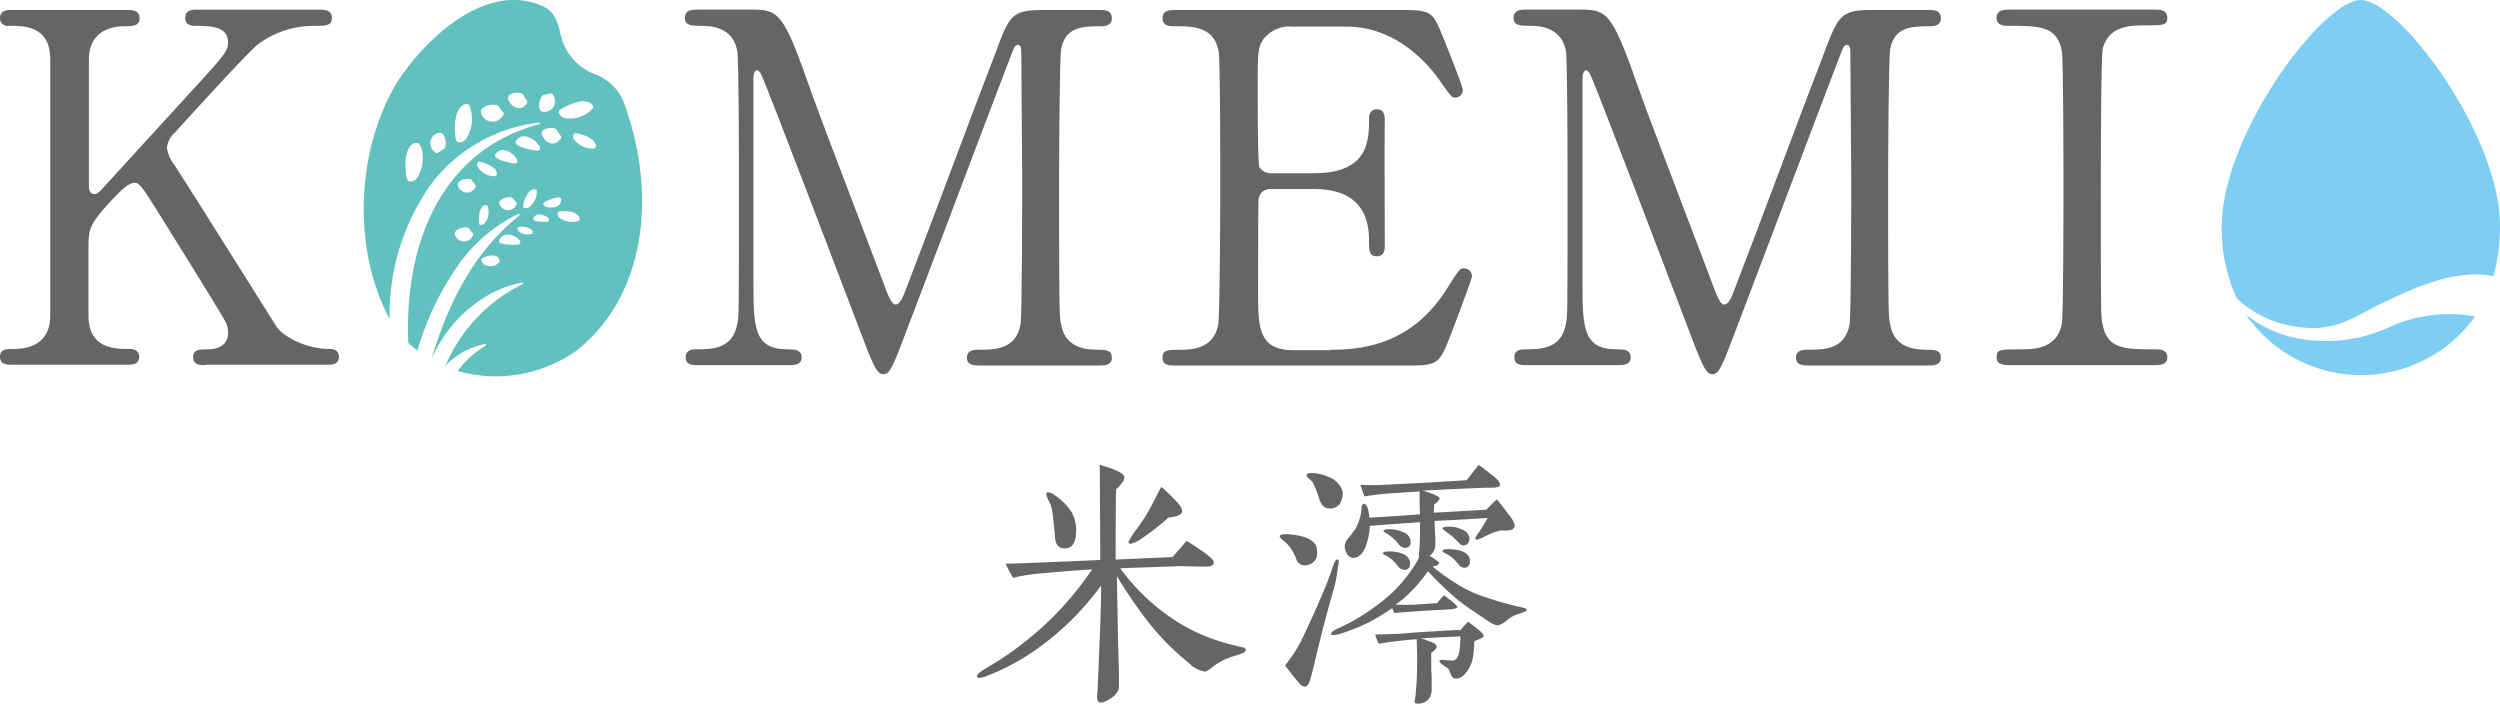
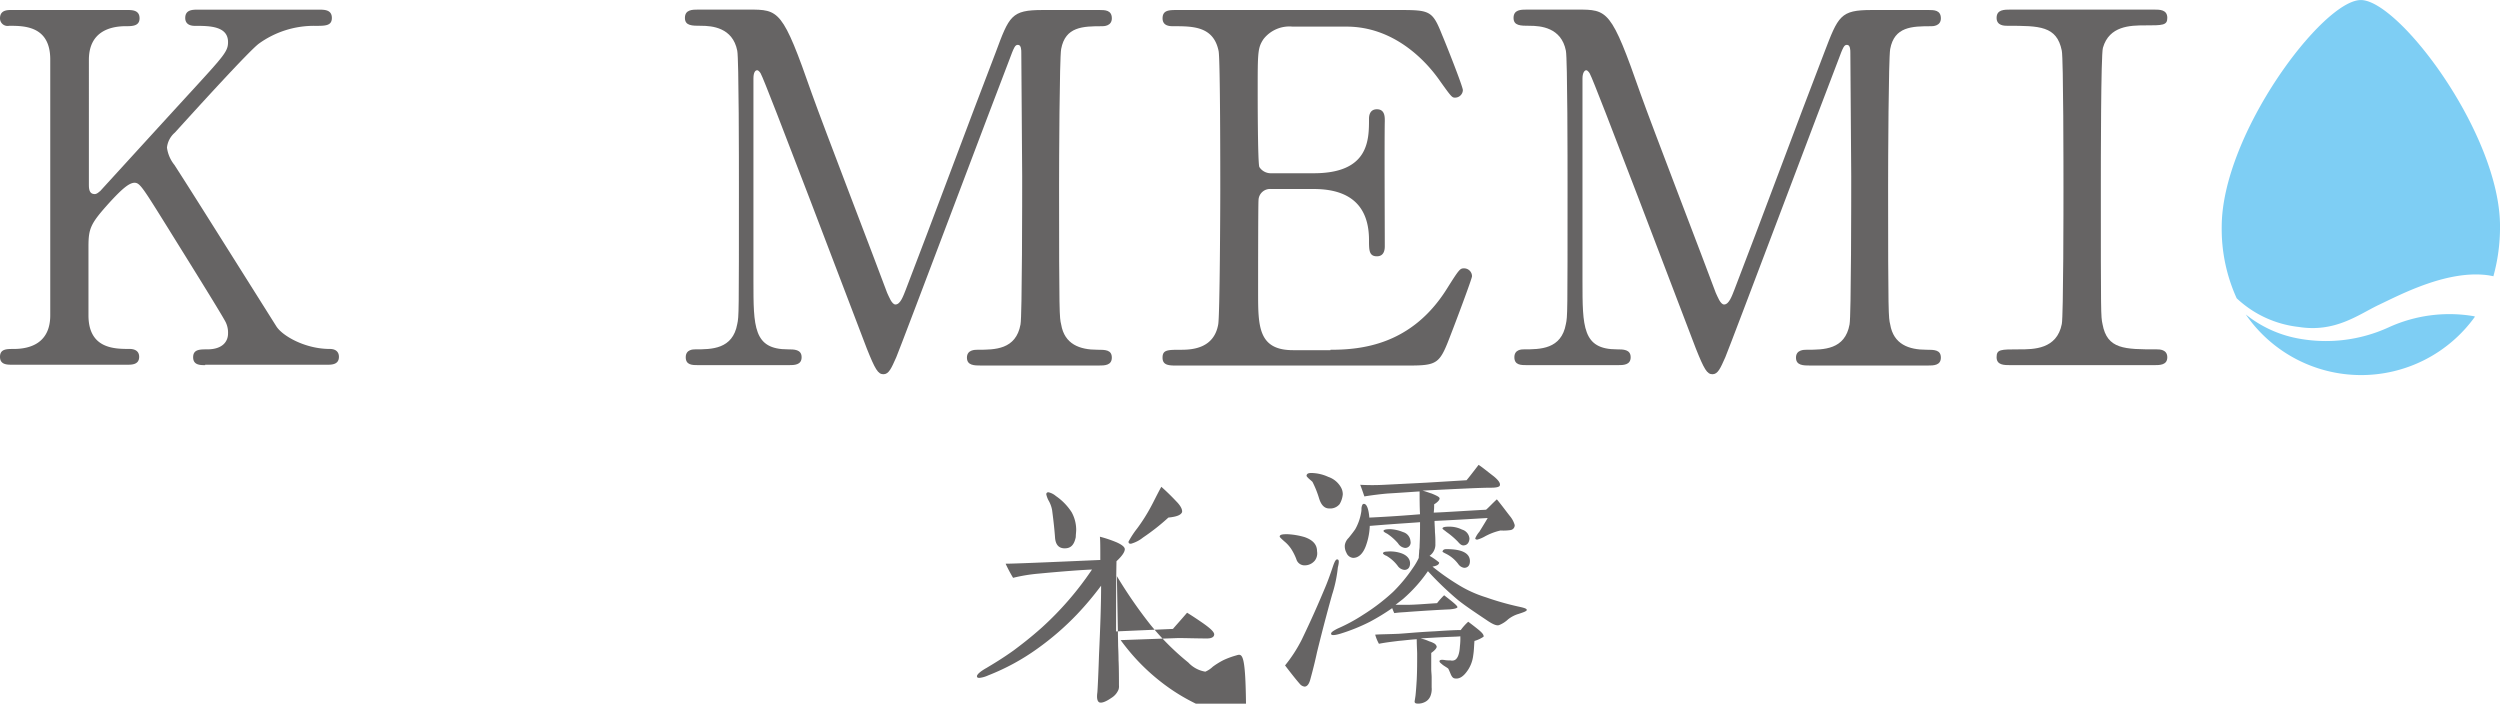
<svg xmlns="http://www.w3.org/2000/svg" width="287.303" height="80.864" viewBox="0 0 287.303 80.864">
  <g id="logo" transform="translate(0 0.01)">
-     <path id="パス_7454" data-name="パス 7454" d="M119.132,18.038a35.4,35.4,0,0,0-1.718-6.4,5.682,5.682,0,0,0-3.1-3.055,6.326,6.326,0,0,1-3.866-3.771c-.477-1.146-.382-3.246-2.291-4.105-7.446-3.341-15.179,5.823-17.136,9.4-4.3,7.637-4.678,18.473-.621,26.253.048.1.1.143.143.239A25.867,25.867,0,0,1,95.457,20.95a18.319,18.319,0,0,1,12.22-6.874c.143,0,.143.191.048.191-11.6,3.1-15.513,14.272-15.036,25.107a9.548,9.548,0,0,0,1.05.907A33.086,33.086,0,0,1,98.464,30.4a18,18,0,0,1,6.874-5.823c.1-.048.191.1.1.191-5.346,4.3-8.21,10.215-10.119,16.563h0a15.856,15.856,0,0,1,4.344-5.871,13.386,13.386,0,0,1,6.11-3.007.1.1,0,0,1,.048.191A18.385,18.385,0,0,0,96.937,42.1a3.875,3.875,0,0,1,.43-.477,8.614,8.614,0,0,1,4.153-2.1.1.1,0,0,1,.048.191,11.124,11.124,0,0,0-3.2,2.912,16.043,16.043,0,0,0,13.461-2.2C118.035,35.7,120.66,27.346,119.132,18.038ZM93.739,20.377a.9.9,0,0,1-1,.43c-.334,0-.525-2.053-.239-3.15s1.05-1.432,1.384-1.146C94.311,16.8,94.741,18.706,93.739,20.377Zm3.007-3.246c-.811.43-.668.716-1.241.1a1.217,1.217,0,0,1,.621-1.957C96.984,14.983,97.223,16.892,96.746,17.131Zm2.625-1.241a.973.973,0,0,1-1,.43c-.334,0-.477-2.053-.143-3.15.334-1.05,1.05-1.384,1.432-1.146A4.157,4.157,0,0,1,99.371,15.89Zm3.914-2.291a1.345,1.345,0,0,1-2.2-.525c-.43-.907,1.671-1.337,2-.859C103.619,13.122,103.953,12.883,103.285,13.6Zm2.768-1.432c-.573.573-1.527.143-1.862-.716s1.48-1,1.718-.573C106.34,11.785,106.626,11.594,106.054,12.167ZM99.9,27.394a1.1,1.1,0,0,1-1.814-.334c-.382-.716,1.289-1.193,1.575-.811C100.135,26.964,100.373,26.773,99.9,27.394Zm.286-5.585a1.07,1.07,0,0,1-1.766-.43c-.334-.716,1.337-1.05,1.575-.668C100.421,21.427,100.708,21.236,100.183,21.809ZM112.5,11.642c1-.1,1.527.382,1.432.764a3.464,3.464,0,0,1-3.246,1.146.929.929,0,0,1-.716-.668C109.872,12.6,111.5,11.785,112.5,11.642Zm-2.578,4.582c-.573.573-1.527.143-1.862-.716s1.48-1,1.718-.573C110.254,15.842,110.541,15.651,109.92,16.224ZM108.3,10.878c.907-.1.859-.43,1.193.382a1.211,1.211,0,0,1-1.289,1.575C107.342,12.787,107.82,10.926,108.3,10.878Zm-6.826,14.749c-.191.239-.382.191-.573.191-.143,0-.143-1.1.048-1.671.239-.573.621-.668.811-.525A1.923,1.923,0,0,1,101.471,25.628Zm1.241-5.394a2.222,2.222,0,0,1-2-1,.5.5,0,0,1,0-.621c.1-.143,1.193.239,1.718.621S102.951,20.091,102.712,20.234Zm2.2,3.58a1.047,1.047,0,0,1-1.718-.286c-.382-.668,1.241-1.1,1.48-.764C105.147,23.384,105.385,23.193,104.908,23.814Zm-.239-5.06c-1.671-.334-2.2-.716-1.957-1.05C103.858,16.129,106.34,19.088,104.669,18.754Zm.382-2.53c1-1.814,4.01,1.337,2.2,1.05C105.481,16.988,104.86,16.558,105.051,16.224Zm1.48,7.589a.5.5,0,0,1-.621,0c-.143-.1.191-1.193.573-1.671s.859-.477.955-.286A2.152,2.152,0,0,1,106.531,23.814ZM101.424,30.4a.808.808,0,0,1-.334-.573c-.048-.191.859-.525,1.384-.477a.716.716,0,0,1,.716.716A1.367,1.367,0,0,1,101.424,30.4ZM105.1,28.11c-1.575.048-2.1-.191-1.957-.525C103.858,25.914,106.674,28.062,105.1,28.11Zm1.862-1.289a1.567,1.567,0,0,1-1.575-.239c-.191-.143-.143-.286-.143-.43s.859-.143,1.289.048C106.961,26.344,107.056,26.678,106.961,26.821Zm1.575-1.337c-1.146,0-1.575-.143-1.48-.382C107.581,23.861,109.681,25.437,108.536,25.484Zm-.048-2.339c1.241-.573,1.766-.573,1.766-.239C110.254,24.482,107.295,23.718,108.488,23.145Zm3.819,2.2a2.289,2.289,0,0,1-2.243-.334.561.561,0,0,1-.191-.621c.048-.191,1.241-.191,1.862.048C112.354,24.721,112.5,25.15,112.307,25.341Zm1.814-8.305a2.624,2.624,0,0,1-2.339-.955.58.58,0,0,1-.048-.716c.1-.191,1.384.143,1.957.573C114.311,16.367,114.359,16.892,114.12,17.036Z" transform="translate(-45.767 0)" fill="#61c1be" />
    <path id="パス_7455" data-name="パス 7455" d="M23.58,43.159c-.573,0-1.384,0-1.384-.907s.764-.907,1.623-.907c1.814,0,2.387-.955,2.387-1.814a2.71,2.71,0,0,0-.239-1.241C25.776,37.765,20.1,28.7,19.427,27.6,16.42,22.777,16.086,22.2,15.465,22.2c-.668,0-1.575.859-2.816,2.2-2.243,2.482-2.482,3.007-2.482,5.155v7.876c0,3.866,3.007,3.866,4.726,3.866.525,0,1.1.191,1.1.907,0,.907-.859.907-1.337.907H1.384c-.573,0-1.384,0-1.384-.907S.764,41.3,1.575,41.3c1.957,0,4.2-.716,4.2-3.866V8.028c0-3.866-3.007-3.866-4.726-3.866A.87.87,0,0,1,0,3.3c0-.955.859-.955,1.337-.955H14.558c.621,0,1.48,0,1.48.955,0,.907-.859.907-1.575.907-1.814,0-4.248.621-4.248,3.866V22.4c0,.525.048,1.1.668,1.1.286,0,.525-.286.621-.334.525-.573,9.021-9.881,10.692-11.694,3.58-3.914,4.01-4.391,4.01-5.442,0-1.862-2.2-1.862-3.819-1.862-.191,0-1.1,0-1.1-.907,0-.955.859-.955,1.48-.955H36.611c.668,0,1.527,0,1.527.955,0,.907-.764.907-1.862.907a10.806,10.806,0,0,0-6.539,2.053c-1.193.907-7.3,7.637-9.642,10.215a2.637,2.637,0,0,0-.907,1.718,3.994,3.994,0,0,0,.859,2c2.148,3.341,3.1,4.869,11.694,18.52.668,1.1,3.294,2.625,6.158,2.625,1.05,0,1.05.764,1.05.907,0,.907-.859.907-1.337.907H23.58Z" transform="translate(0 -1.207)" fill="#666464" />
    <path id="パス_7456" data-name="パス 7456" d="M166.427,43.159c-.668,0-1.432,0-1.432-.907s.859-.907,1.1-.907c1.862,0,4.3,0,4.821-2.912.191-.907.191-.955.191-15.847,0-2.625,0-14.606-.191-15.561-.525-2.673-2.912-2.864-4.153-2.864-1.05,0-1.862,0-1.862-.907,0-.955.859-.955,1.527-.955H172.2c3.532,0,3.914,0,7.3,9.69,1.289,3.628,7.446,19.618,8.64,22.864.191.382.525,1.337.955,1.337.573,0,.907-1,1.193-1.718,2.912-7.542,7.4-19.666,10.31-27.208,1.575-4.248,1.814-4.916,5.394-4.916h6.587c.573,0,1.384,0,1.384.955,0,.907-.955.907-1.1.907-2.243,0-4.248.048-4.726,2.625-.191,1.1-.239,12.983-.239,15.7,0,14.988.048,15.131.239,15.943.382,2.291,2.148,2.912,4.153,2.912.907,0,1.671,0,1.671.907s-.859.907-1.48.907H198.933c-.764,0-1.623,0-1.623-.907s.907-.907,1.241-.907c1.957,0,4.391,0,4.917-2.912.191-.955.191-14.8.191-17.041s-.1-12.172-.1-14.177c0-.286,0-.907-.382-.907-.334,0-.43.191-1.05,1.862-1.289,3.294-12.22,32.315-12.936,34.033-.573,1.289-.859,1.957-1.48,1.957s-.955-.573-1.909-2.959C183.9,36.286,174.112,10.462,173.635,9.7c0-.048-.239-.43-.43-.43-.239,0-.43.286-.43.955V33.469c0,5.3,0,7.876,3.962,7.876.716,0,1.575,0,1.575.907s-.859.907-1.48.907H166.427Z" transform="translate(-86.189 -1.207)" fill="#666464" />
    <path id="パス_7457" data-name="パス 7457" d="M299.184,41.445c3.532,0,9.308-.525,13.365-6.969,1.384-2.2,1.527-2.387,1.957-2.387a.912.912,0,0,1,.955.907c0,.286-2,5.585-2.339,6.444-1.384,3.628-1.48,3.819-5.107,3.819h-26.4c-.955,0-1.718,0-1.718-.907s.573-.907,2.148-.907c1.336,0,3.771-.191,4.248-2.912.191-.955.239-13.842.239-15.465,0-2.243,0-14.94-.191-15.943-.573-2.864-2.959-2.864-5.2-2.864-.382,0-1.241,0-1.241-.907,0-.955.764-.955,1.718-.955h25.537c3.485,0,3.771.1,4.869,2.864.334.764,2.387,5.919,2.387,6.348a.9.9,0,0,1-.907.859c-.334,0-.43-.1-1.719-1.909-1.718-2.482-5.394-6.253-10.74-6.253H294.84A3.776,3.776,0,0,0,291.5,5.741c-.668,1-.668,1.527-.668,5.919,0,.716,0,8.353.191,8.783a1.552,1.552,0,0,0,1.336.716h4.917c6.348,0,6.348-3.819,6.348-6.253,0-.191,0-1.1.907-1.1.955,0,.907.955.907,1.384-.048,2.053,0,12.076,0,14.32,0,.286,0,1.193-.907,1.193s-.907-.716-.907-1.862c0-4.773-3.2-5.871-6.348-5.871h-4.917a1.322,1.322,0,0,0-1.432,1.289c-.048.43-.048,9.69-.048,10.549,0,3.914,0,6.683,4.01,6.683h4.3Z" transform="translate(-146.296 -1.259)" fill="#666464" />
    <path id="パス_7458" data-name="パス 7458" d="M365.927,43.159c-.668,0-1.432,0-1.432-.907s.859-.907,1.1-.907c1.862,0,4.3,0,4.821-2.912.191-.907.191-.955.191-15.847,0-2.625,0-14.606-.191-15.561-.525-2.673-2.912-2.864-4.153-2.864-1.05,0-1.862,0-1.862-.907,0-.955.859-.955,1.527-.955H371.7c3.532,0,3.914,0,7.3,9.69,1.289,3.628,7.446,19.618,8.64,22.864.191.382.525,1.337.955,1.337.573,0,.907-1,1.193-1.718,2.912-7.542,7.4-19.666,10.31-27.208,1.623-4.248,1.862-4.916,5.441-4.916h6.587c.573,0,1.384,0,1.384.955,0,.907-.955.907-1.1.907-2.243,0-4.248.048-4.726,2.625-.191,1.1-.239,12.983-.239,15.7,0,14.988.048,15.131.239,15.943.382,2.291,2.148,2.912,4.153,2.912.907,0,1.671,0,1.671.907s-.859.907-1.48.907H398.481c-.764,0-1.623,0-1.623-.907s.907-.907,1.241-.907c1.957,0,4.391,0,4.917-2.912.191-.955.191-14.8.191-17.041s-.1-12.172-.1-14.177c0-.286,0-.907-.382-.907-.334,0-.43.191-1.05,1.862-1.289,3.294-12.22,32.315-12.936,34.033-.573,1.289-.859,1.957-1.48,1.957s-.955-.573-1.909-2.959C383.445,36.286,373.66,10.462,373.183,9.7c0-.048-.239-.43-.43-.43s-.43.286-.43.955V33.469c0,5.3,0,7.876,3.962,7.876.716,0,1.575,0,1.575.907s-.859.907-1.48.907H365.927Z" transform="translate(-190.462 -1.207)" fill="#666464" />
    <path id="パス_7459" data-name="パス 7459" d="M482.275,43.159c-.716,0-1.575,0-1.575-.907s.43-.907,2.625-.907c1.623,0,4.3,0,4.869-2.912.191-.955.191-13.842.191-15.465,0-2.291,0-14.94-.191-15.943-.573-2.864-2.578-2.864-6.253-2.864-.334,0-1.241,0-1.241-.907,0-.955.859-.955,1.623-.955h16.468c.668,0,1.527,0,1.527.955,0,.859-.525.859-2.578.859-1.671,0-4.1.048-4.821,2.578-.239.764-.239,13.365-.239,15.943,0,14.845,0,14.893.191,15.8.525,2.912,2.53,2.912,6.253,2.912.286,0,1.193,0,1.193.907s-.859.907-1.527.907Z" transform="translate(-251.249 -1.207)" fill="#666464" />
    <g id="グループ_12050" data-name="グループ 12050" transform="translate(112.267 53.408)">
-       <path id="パス_7460" data-name="パス 7460" d="M264.985,133.809a9.37,9.37,0,0,0-1.432.525,8.809,8.809,0,0,0-1.241.764,2.887,2.887,0,0,1-.859.573,3.415,3.415,0,0,1-1.957-1.05,29.37,29.37,0,0,1-4.391-4.391,53.52,53.52,0,0,1-3.819-5.537s.048,2.673.143,7.924c0,.286.048.859.048,1.718.048.764.048,2.53.048,2.912a1.2,1.2,0,0,1-.048.477,2.006,2.006,0,0,1-.811.955c-.621.43-1.1.621-1.384.525-.239-.1-.334-.477-.239-1.146.048-.573.143-2.816.191-4.344.143-3.1.239-5.728.239-7.924a35.637,35.637,0,0,1-2.768,3.294,31.85,31.85,0,0,1-4.582,3.962,25.758,25.758,0,0,1-5.632,3.055,3.283,3.283,0,0,1-1,.286c-.191,0-.286-.048-.286-.191,0-.191.334-.525,1.1-.955.716-.43,1.766-1.05,3.1-2,.764-.573,1.909-1.432,3.294-2.673a36.268,36.268,0,0,0,5.728-6.635c-1.146.048-3.2.191-6.205.477a18.874,18.874,0,0,0-2.864.477,16.757,16.757,0,0,1-.859-1.623q1.217,0,10.883-.43l-.048-8.258c0-1.384,0-2.291-.048-2.673a14.116,14.116,0,0,1,1.862.621c.668.286,1,.573,1,.811,0,.334-.334.811-.955,1.384-.048,2.387-.048,5.3-.048,8.067l6.539-.286c.191-.239.764-.859,1.623-1.862.621.382,1.193.764,1.814,1.193.955.668,1.384,1.1,1.289,1.384-.048.239-.334.382-.811.382-1.1,0-2.578-.048-3.294-.048l-6.635.239c.668.907,1.241,1.575,1.623,2a23.6,23.6,0,0,0,2.912,2.721,22.26,22.26,0,0,0,4.3,2.673,22.957,22.957,0,0,0,4.344,1.48c.239.048.525.143.811.191s.43.143.43.334C266.131,133.38,265.749,133.571,264.985,133.809Zm-19.809-12.315q-.931-.072-1-1.289c-.048-.668-.143-1.671-.334-3.1a3.43,3.43,0,0,0-.43-1.146,2.831,2.831,0,0,1-.239-.668.225.225,0,0,1,.239-.239,1.944,1.944,0,0,1,.859.43,6.547,6.547,0,0,1,1.814,1.862,4.186,4.186,0,0,1,.525,2c0,.286-.048.573-.048.859C246.369,121.16,245.94,121.542,245.176,121.494Zm12.029-3.532a24.813,24.813,0,0,1-2.912,2.291,3.861,3.861,0,0,1-1.384.716c-.191,0-.286-.048-.286-.239a10.24,10.24,0,0,1,1-1.527,20.073,20.073,0,0,0,1.623-2.578c.239-.43.621-1.241,1.146-2.2.382.334,1,.907,1.718,1.671.525.525.716.955.668,1.241C258.637,117.676,258.159,117.867,257.2,117.962Z" transform="translate(-235.2 -111.9)" fill="#666464" />
+       <path id="パス_7460" data-name="パス 7460" d="M264.985,133.809a9.37,9.37,0,0,0-1.432.525,8.809,8.809,0,0,0-1.241.764,2.887,2.887,0,0,1-.859.573,3.415,3.415,0,0,1-1.957-1.05,29.37,29.37,0,0,1-4.391-4.391,53.52,53.52,0,0,1-3.819-5.537s.048,2.673.143,7.924c0,.286.048.859.048,1.718.048.764.048,2.53.048,2.912a1.2,1.2,0,0,1-.048.477,2.006,2.006,0,0,1-.811.955c-.621.43-1.1.621-1.384.525-.239-.1-.334-.477-.239-1.146.048-.573.143-2.816.191-4.344.143-3.1.239-5.728.239-7.924a35.637,35.637,0,0,1-2.768,3.294,31.85,31.85,0,0,1-4.582,3.962,25.758,25.758,0,0,1-5.632,3.055,3.283,3.283,0,0,1-1,.286c-.191,0-.286-.048-.286-.191,0-.191.334-.525,1.1-.955.716-.43,1.766-1.05,3.1-2,.764-.573,1.909-1.432,3.294-2.673a36.268,36.268,0,0,0,5.728-6.635c-1.146.048-3.2.191-6.205.477a18.874,18.874,0,0,0-2.864.477,16.757,16.757,0,0,1-.859-1.623q1.217,0,10.883-.43c0-1.384,0-2.291-.048-2.673a14.116,14.116,0,0,1,1.862.621c.668.286,1,.573,1,.811,0,.334-.334.811-.955,1.384-.048,2.387-.048,5.3-.048,8.067l6.539-.286c.191-.239.764-.859,1.623-1.862.621.382,1.193.764,1.814,1.193.955.668,1.384,1.1,1.289,1.384-.048.239-.334.382-.811.382-1.1,0-2.578-.048-3.294-.048l-6.635.239c.668.907,1.241,1.575,1.623,2a23.6,23.6,0,0,0,2.912,2.721,22.26,22.26,0,0,0,4.3,2.673,22.957,22.957,0,0,0,4.344,1.48c.239.048.525.143.811.191s.43.143.43.334C266.131,133.38,265.749,133.571,264.985,133.809Zm-19.809-12.315q-.931-.072-1-1.289c-.048-.668-.143-1.671-.334-3.1a3.43,3.43,0,0,0-.43-1.146,2.831,2.831,0,0,1-.239-.668.225.225,0,0,1,.239-.239,1.944,1.944,0,0,1,.859.43,6.547,6.547,0,0,1,1.814,1.862,4.186,4.186,0,0,1,.525,2c0,.286-.048.573-.048.859C246.369,121.16,245.94,121.542,245.176,121.494Zm12.029-3.532a24.813,24.813,0,0,1-2.912,2.291,3.861,3.861,0,0,1-1.384.716c-.191,0-.286-.048-.286-.239a10.24,10.24,0,0,1,1-1.527,20.073,20.073,0,0,0,1.623-2.578c.239-.43.621-1.241,1.146-2.2.382.334,1,.907,1.718,1.671.525.525.716.955.668,1.241C258.637,117.676,258.159,117.867,257.2,117.962Z" transform="translate(-235.2 -111.9)" fill="#666464" />
      <path id="パス_7461" data-name="パス 7461" d="M312.157,122.879a1.492,1.492,0,0,1-1.146.573.977.977,0,0,1-1-.716,6.361,6.361,0,0,0-.573-1.146,3.945,3.945,0,0,0-.764-.859q-.573-.5-.573-.573c0-.239.286-.286.859-.286a8.372,8.372,0,0,1,2,.334c.955.334,1.432.859,1.432,1.623A1.387,1.387,0,0,1,312.157,122.879Zm2,3.819c-.334,1.193-.955,3.437-1.766,6.73-.143.668-.382,1.718-.764,3.1-.143.573-.382.859-.668.859a.83.83,0,0,1-.525-.286q-.573-.644-1.718-2.148A16.436,16.436,0,0,0,310.63,132c.573-1.193,1.48-3.1,2.578-5.728.334-.764.668-1.671,1.05-2.816.191-.525.334-.764.525-.668.143.048.143.334,0,.907A15.183,15.183,0,0,1,314.162,126.7Zm.812-10.262a1.392,1.392,0,0,1-1.193.477q-.788,0-1.146-1.146a11.386,11.386,0,0,0-.764-1.909c-.143-.143-.334-.286-.477-.43s-.239-.239-.191-.334c.048-.239.334-.286.859-.239a4.81,4.81,0,0,1,1.623.43,2.647,2.647,0,0,1,1.48,1.241,1.636,1.636,0,0,1,.191.764A2.709,2.709,0,0,1,314.974,116.435Zm20.573,12.6a3.556,3.556,0,0,0-1.193.621,3.317,3.317,0,0,1-1.05.668c-.334.1-.859-.191-1.48-.621-1.432-.955-2.482-1.671-3.2-2.243a36.425,36.425,0,0,1-3.484-3.341,16.9,16.9,0,0,1-2.864,3.2l-.859.668h1.337c.859,0,2-.1,3.437-.191a7.909,7.909,0,0,1,.811-.907c1.05.811,1.575,1.241,1.528,1.384-.048.1-.334.191-.907.239q-1.718.072-4.726.286c-.477.048-1,.048-1.623.143,0,0-.1-.191-.239-.573a25.2,25.2,0,0,1-2.578,1.575,21.451,21.451,0,0,1-3.294,1.337c-.764.239-1.146.239-1.146.048-.048-.143.191-.334.764-.621a19.564,19.564,0,0,0,2.912-1.575,23.113,23.113,0,0,0,3.437-2.625,17.864,17.864,0,0,0,2.291-2.768,7.3,7.3,0,0,0,.668-1.146c0-.286.048-.573.048-.859a2.977,2.977,0,0,0,.048-.573c.048-.955.048-1.862.048-2.673-.382.048-2.291.143-5.776.43a7.492,7.492,0,0,1-.43,2.243c-.334.955-.859,1.432-1.48,1.432a.9.9,0,0,1-.764-.573,1.566,1.566,0,0,1-.191-.907,1.48,1.48,0,0,1,.43-.811c.43-.525.668-.859.764-1a5.844,5.844,0,0,0,.668-1.862,2.327,2.327,0,0,0,.048-.573c.048-.334.143-.477.239-.477.334-.048.573.477.668,1.575.955-.048,2.912-.143,5.823-.382-.048-.907-.048-1.766-.048-2.625-.812.048-2.053.143-3.675.239-.573.048-1.48.143-2.673.334-.1-.286-.239-.716-.477-1.337a26.479,26.479,0,0,0,2.769,0l4.725-.239c.048,0,1.671-.1,4.726-.286.286-.334.764-.955,1.384-1.766.382.239.955.716,1.766,1.337.573.477.764.811.668,1.05-.048.143-.382.239-.955.239-1.384,0-4.01.143-7.924.334.525.143.859.286,1.05.334.573.239.859.382.907.525s-.143.43-.621.716a6.723,6.723,0,0,1-.048.955c1.337-.048,3.341-.191,6.014-.334.286-.239.668-.668,1.241-1.193.668.811,1.146,1.48,1.528,1.957a2.79,2.79,0,0,1,.525,1,.558.558,0,0,1-.477.573,5.291,5.291,0,0,1-1.146.048,6.922,6.922,0,0,0-1.862.716,3.727,3.727,0,0,1-.812.334c-.143,0-.239-.048-.239-.143a2.782,2.782,0,0,1,.477-.764c.143-.239.477-.764.955-1.575-.955.048-3.007.191-6.11.334,0,.43.048.859.048,1.289a12.928,12.928,0,0,1,.048,1.337,1.576,1.576,0,0,1-.668,1.384,7.609,7.609,0,0,1,1.1.764c0,.239-.239.382-.764.477a26.382,26.382,0,0,0,2.912,2.053,13.741,13.741,0,0,0,3.246,1.48,32.315,32.315,0,0,0,3.675,1.05c.668.143,1.05.239,1,.43C336.405,128.75,336.119,128.845,335.546,129.036Zm-5.06,3.1c-.048.573-.048,1.1-.143,1.671a3.835,3.835,0,0,1-.573,1.623c-.525.811-1.05,1.146-1.623,1-.143-.048-.286-.191-.43-.573-.143-.334-.239-.573-.286-.573-.191-.143-.382-.239-.573-.382-.286-.239-.43-.334-.382-.477.048-.1.191-.143.525-.1a3.159,3.159,0,0,0,.716.048.737.737,0,0,0,.525-.048q.5-.286.573-1.575a7.434,7.434,0,0,0,.048-1.146c-.191.048-1.146.048-2.816.143l-1.766.1a4.823,4.823,0,0,1,1,.334,2.921,2.921,0,0,1,.573.239.641.641,0,0,1,.286.334c.048.143-.143.43-.621.764v1.862c0,.286.048.621.048.955v1.146a2.166,2.166,0,0,1-.143,1,1.3,1.3,0,0,1-.716.716,1.6,1.6,0,0,1-.716.143c-.239,0-.382-.048-.382-.239,0-.048.048-.286.1-.668q.072-.644.143-1.862c.048-1,.048-2,.048-2.959,0-.334-.048-.955-.048-1.671-.764.048-1.48.143-2.053.191-.811.1-1.575.191-2.291.334a4.666,4.666,0,0,1-.43-1.05c.668-.048,1.575-.048,2.721-.1.812-.048,2.2-.191,4.153-.286,1.48-.1,2.434-.143,2.959-.143a6.229,6.229,0,0,1,.859-.955c.191.143.573.43,1.05.811s.764.668.716.907A3.656,3.656,0,0,1,330.487,132.139Zm-8.067-8.162a1.065,1.065,0,0,1-.764-.477,4.418,4.418,0,0,0-1.289-1.146.844.844,0,0,1-.382-.239c-.048-.143.143-.239.43-.239a3.931,3.931,0,0,1,1.671.191c.668.239,1,.668,1,1.146S322.849,123.976,322.42,123.976Zm.048-2.53a1.09,1.09,0,0,1-.764-.525,6.2,6.2,0,0,0-1.241-1.1c-.286-.143-.43-.239-.43-.334.048-.143.334-.191.811-.191a4.5,4.5,0,0,1,1.432.334,1.181,1.181,0,0,1,.859,1.05A.617.617,0,0,1,322.468,121.447Zm6.73-.286c-.191,0-.382-.143-.621-.43a9.051,9.051,0,0,0-1.289-1.1c-.286-.239-.477-.334-.477-.43.048-.143.286-.191.764-.191a3.2,3.2,0,0,1,1.48.334,1.181,1.181,0,0,1,.859,1.05C329.866,120.874,329.627,121.16,329.2,121.16Zm.1,2.578a.988.988,0,0,1-.668-.43,3.981,3.981,0,0,0-1.336-1.146c-.286-.143-.477-.239-.477-.286.048-.191.143-.286.477-.286,1.766,0,2.673.477,2.673,1.384C329.962,123.451,329.723,123.738,329.293,123.738Z" transform="translate(-273.303 -111.9)" fill="#666464" />
    </g>
    <g id="グループ_12051" data-name="グループ 12051" transform="translate(255.322 -0.005)">
      <path id="パス_7462" data-name="パス 7462" d="M552.943,35.036c2.53-1.193,7.971-4.105,12.7-3.389.191.048.334.048.477.1a21.232,21.232,0,0,0,.764-5.68C566.929,15.465,555.282,0,550.89,0S534.9,15.465,534.9,26.062a19.242,19.242,0,0,0,1.718,8.21,12.4,12.4,0,0,0,7.112,3.294C547.931,38.234,550.556,36.181,552.943,35.036Z" transform="translate(-534.9)" fill="#7ecef4" />
      <path id="パス_7463" data-name="パス 7463" d="M557.12,77.153a17.318,17.318,0,0,1-10.6,1.241,13.515,13.515,0,0,1-5.823-2.721,16.1,16.1,0,0,0,26.349.239c-.1,0-.143-.048-.191-.048A16.765,16.765,0,0,0,557.12,77.153Z" transform="translate(-537.931 -39.54)" fill="#7ecef4" />
    </g>
  </g>
</svg>